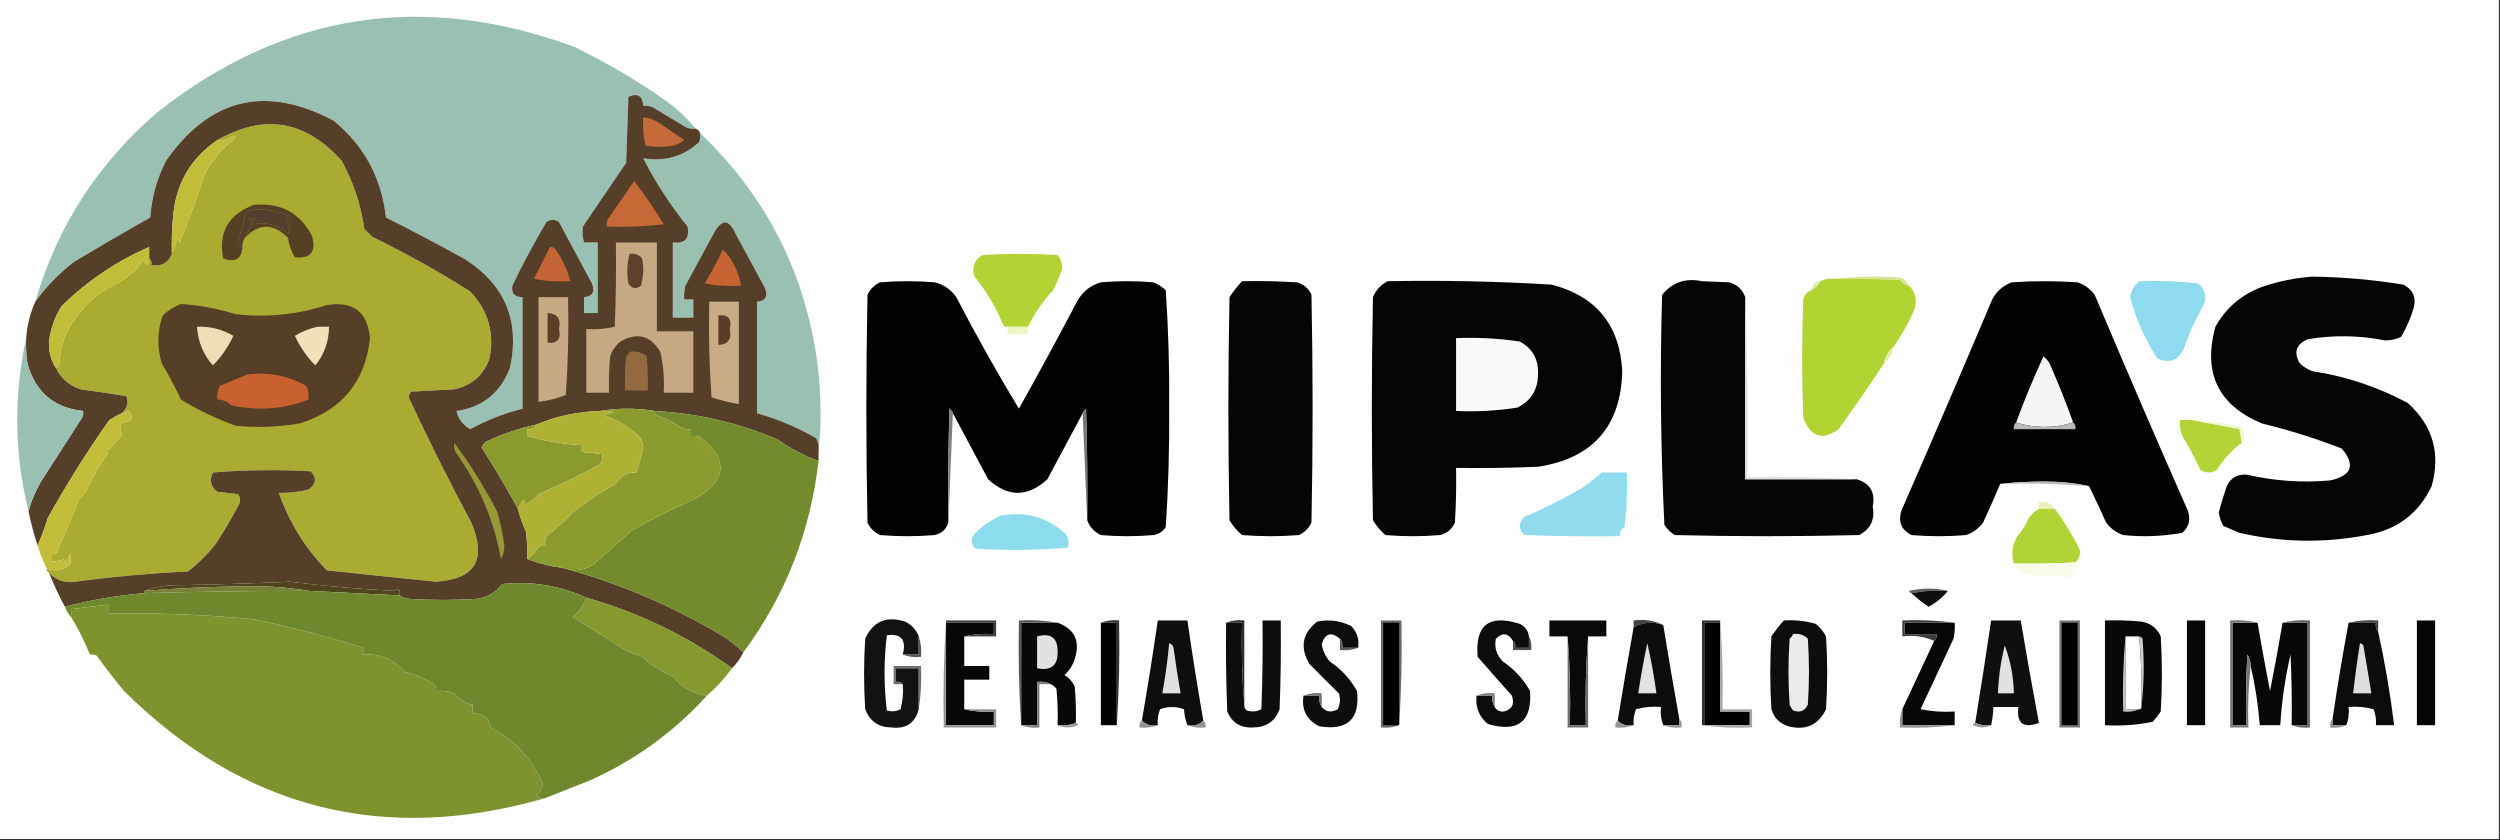
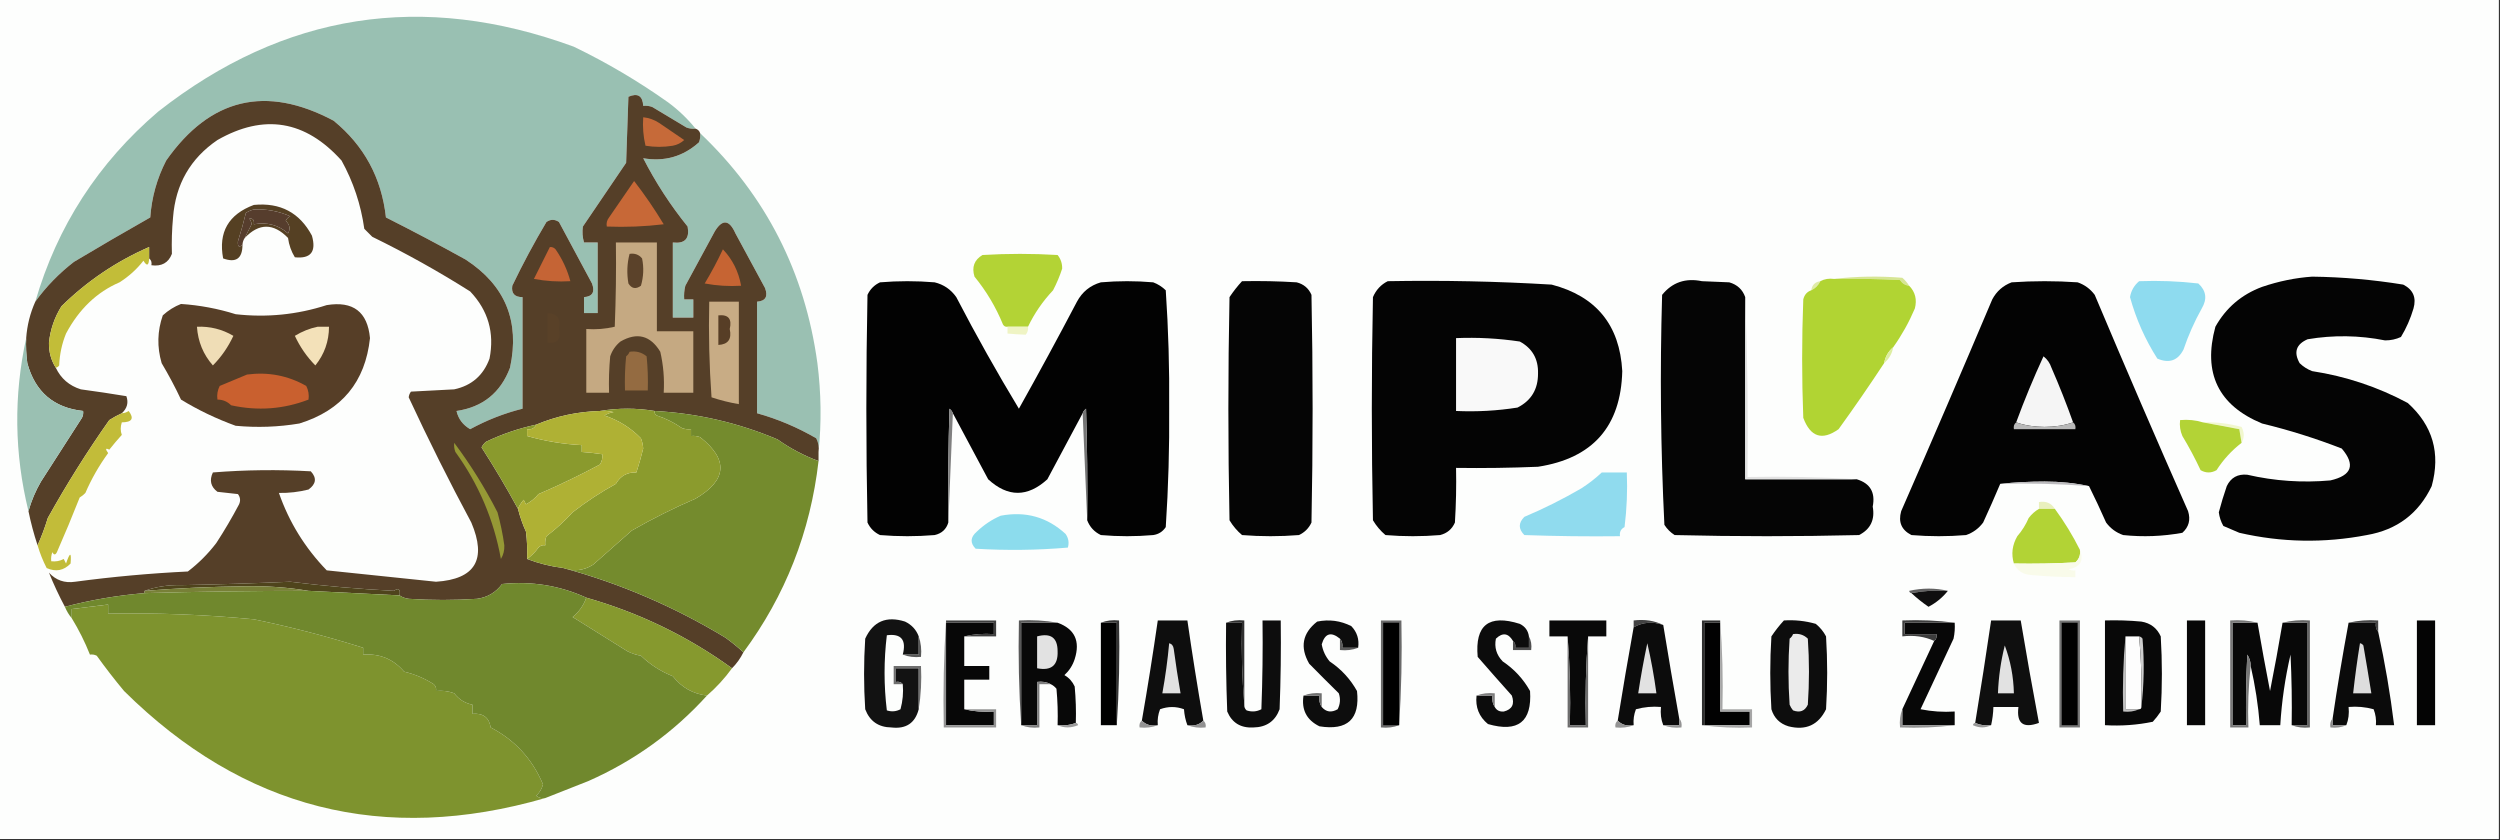
<svg xmlns="http://www.w3.org/2000/svg" version="1.1" width="1098px" height="369px" style="shape-rendering:geometricPrecision; text-rendering:geometricPrecision; image-rendering:optimizeQuality; fill-rule:evenodd; clip-rule:evenodd">
  <rect width="100%" height="100%" fill="#333333" stroke="none" />
  <g>
    <path style="opacity:1" fill="#fdfefd" d="M -0.5,-0.5 C 365.5,-0.5 731.5,-0.5 1097.5,-0.5C 1097.5,122.5 1097.5,245.5 1097.5,368.5C 731.5,368.5 365.5,368.5 -0.5,368.5C -0.5,245.5 -0.5,122.5 -0.5,-0.5 Z" />
  </g>
  <g>
    <path style="opacity:1" fill="#99c0b2" d="M 305.5,56.5 C 304.127,56.657 302.793,56.49 301.5,56C 296.5,53 291.5,50 286.5,47C 285.207,46.51 283.873,46.343 282.5,46.5C 282.248,42.065 280.081,40.732 276,42.5C 275.667,52.167 275.333,61.833 275,71.5C 268.667,80.833 262.333,90.167 256,99.5C 255.666,101.847 255.833,104.181 256.5,106.5C 258.5,106.5 260.5,106.5 262.5,106.5C 262.5,116.833 262.5,127.167 262.5,137.5C 260.5,137.5 258.5,137.5 256.5,137.5C 256.5,135.167 256.5,132.833 256.5,130.5C 260.225,130.22 261.392,128.22 260,124.5C 255.167,115.5 250.333,106.5 245.5,97.5C 243.647,96.24 241.814,96.24 240,97.5C 234.598,106.582 229.598,115.915 225,125.5C 224.5,128.838 226,130.505 229.5,130.5C 229.5,146.833 229.5,163.167 229.5,179.5C 221.492,181.505 213.825,184.505 206.5,188.5C 203.288,186.637 201.288,183.97 200.5,180.5C 212.031,178.808 219.864,172.475 224,161.5C 228.402,141.143 221.902,125.31 204.5,114C 192.939,107.598 181.272,101.432 169.5,95.5C 167.579,78.115 159.912,63.948 146.5,53C 116.792,37.207 92.292,43.04 73,70.5C 68.956,78.342 66.623,86.675 66,95.5C 54.751,101.874 43.585,108.374 32.5,115C 25.931,120.067 20.265,125.9 15.5,132.5C 25.14,99.341 43.14,71.507 69.5,49C 124.74,5.649 185.573,-3.851 252,20.5C 266.517,27.509 280.35,35.675 293.5,45C 298.002,48.336 302.002,52.169 305.5,56.5 Z" />
  </g>
  <g>
-     <path style="opacity:1" fill="#aaab31" d="M 21.5,251.5 C 20.662,251.158 20.328,250.492 20.5,249.5C 24.532,251.281 28.032,250.614 31,247.5C 31.419,242.377 30.753,242.377 29,247.5C 28.667,246.833 28.333,246.167 28,245.5C 26.3,246.406 24.467,246.739 22.5,246.5C 22.343,245.127 22.51,243.793 23,242.5C 23.667,243.833 24.333,243.833 25,242.5C 28.471,234.61 31.805,226.61 35,218.5C 35.925,217.953 36.758,217.287 37.5,216.5C 40.187,210.292 43.52,204.458 47.5,199C 46.167,197.16 46.334,196.66 48,197.5C 49.755,195.287 51.588,193.121 53.5,191C 52.862,189.293 52.862,187.46 53.5,185.5C 58.014,185.46 59.014,183.794 56.5,180.5C 55.583,181.127 54.583,181.461 53.5,181.5C 55.85,179.34 56.517,176.84 55.5,174C 48.88,172.906 42.213,171.906 35.5,171C 30.408,169.404 26.742,166.237 24.5,161.5C 25.117,161.389 25.617,161.056 26,160.5C 26.191,155.59 27.191,150.924 29,146.5C 34.706,135.774 42.539,128.274 52.5,124C 56.607,121.387 60.107,118.22 63,114.5C 64.516,117.051 65.349,116.718 65.5,113.5C 66.404,114.209 66.737,115.209 66.5,116.5C 70.972,117.105 73.972,115.439 75.5,111.5C 76.469,109.337 77.302,107.004 78,104.5C 78.333,105.167 78.667,105.833 79,106.5C 83.082,96.087 86.915,85.587 90.5,75C 93.963,69.372 98.296,64.538 103.5,60.5C 103.167,60.167 102.833,59.833 102.5,59.5C 100.49,61.171 98.157,61.838 95.5,61.5C 115.939,49.838 134.105,52.838 150,70.5C 155.177,79.869 158.51,89.869 160,100.5C 161.167,101.667 162.333,102.833 163.5,104C 178.312,111.237 192.646,119.237 206.5,128C 214.407,136.329 217.24,146.162 215,157.5C 212.305,164.863 207.138,169.363 199.5,171C 193.167,171.333 186.833,171.667 180.5,172C 179.941,172.725 179.608,173.558 179.5,174.5C 188.152,193.138 197.319,211.471 207,229.5C 213.894,245.72 208.727,254.386 191.5,255.5C 175.485,253.833 159.485,252.166 143.5,250.5C 133.962,240.651 126.962,229.318 122.5,216.5C 126.897,216.575 131.23,216.075 135.5,215C 138.86,212.571 139.193,209.905 136.5,207C 122.122,206.184 107.788,206.351 93.5,207.5C 91.875,210.94 92.542,213.773 95.5,216C 98.5,216.333 101.5,216.667 104.5,217C 105.554,218.388 105.72,219.888 105,221.5C 101.919,227.331 98.585,232.998 95,238.5C 91.386,243.237 87.219,247.403 82.5,251C 65.938,251.799 49.438,253.299 33,255.5C 28.387,256.199 24.554,254.866 21.5,251.5 Z" />
-   </g>
+     </g>
  <g>
    <path style="opacity:1" fill="#b3d335" d="M 451.5,143.5 C 448.5,143.5 445.5,143.5 442.5,143.5C 441.624,143.631 440.957,143.298 440.5,142.5C 437.383,134.881 433.217,127.881 428,121.5C 426.709,117.328 427.876,114.161 431.5,112C 442.5,111.333 453.5,111.333 464.5,112C 465.894,113.739 466.561,115.739 466.5,118C 465.456,121.236 464.122,124.403 462.5,127.5C 457.929,132.371 454.262,137.704 451.5,143.5 Z" />
  </g>
  <g>
    <path style="opacity:1" fill="#d6e594" d="M 805.5,122.5 C 815.325,121.342 825.325,121.175 835.5,122C 836.71,123.039 837.71,124.206 838.5,125.5C 836.804,125.315 835.471,124.481 834.5,123C 824.839,122.5 815.172,122.334 805.5,122.5 Z" />
  </g>
  <g>
    <path style="opacity:1" fill="#040404" d="M 1015.5,121.5 C 1028.91,121.676 1042.25,122.843 1055.5,125C 1059.86,127.226 1061.36,130.726 1060,135.5C 1058.69,139.949 1056.85,144.116 1054.5,148C 1052.3,149.022 1049.96,149.522 1047.5,149.5C 1036.19,147.257 1024.85,147.09 1013.5,149C 1008.46,151.196 1007.29,154.696 1010,159.5C 1011.58,161.041 1013.41,162.208 1015.5,163C 1030.34,165.281 1044.34,169.948 1057.5,177C 1068.47,186.885 1071.97,199.051 1068,213.5C 1062.28,225.535 1052.78,232.702 1039.5,235C 1020.76,238.602 1002.09,238.269 983.5,234C 981.167,233 978.833,232 976.5,231C 975.439,229.151 974.773,227.151 974.5,225C 975.525,221.119 976.692,217.285 978,213.5C 979.8,209.765 982.8,208.098 987,208.5C 999.021,211.269 1011.19,212.103 1023.5,211C 1032.93,208.834 1034.6,204.168 1028.5,197C 1017.1,192.566 1005.44,188.899 993.5,186C 974.27,178.035 967.436,163.869 973,143.5C 977.645,135.194 984.479,129.361 993.5,126C 1000.78,123.521 1008.11,122.021 1015.5,121.5 Z" />
  </g>
  <g>
    <path style="opacity:1" fill="#020202" d="M 477.5,228.5 C 477.667,212.163 477.5,195.83 477,179.5C 476.283,180.044 475.783,180.711 475.5,181.5C 470.358,191.113 465.192,200.779 460,210.5C 451.303,218.439 442.636,218.439 434,210.5C 428.808,200.779 423.642,191.113 418.5,181.5C 418.217,180.711 417.717,180.044 417,179.5C 416.5,196.163 416.333,212.83 416.5,229.5C 415.607,232.461 413.607,234.294 410.5,235C 402.5,235.667 394.5,235.667 386.5,235C 384,233.833 382.167,232 381,229.5C 380.333,196.167 380.333,162.833 381,129.5C 382.167,127 384,125.167 386.5,124C 394.5,123.333 402.5,123.333 410.5,124C 414.468,124.964 417.635,127.131 420,130.5C 428.675,147.192 437.842,163.525 447.5,179.5C 456.201,163.96 464.701,148.293 473,132.5C 475.315,128.183 478.815,125.35 483.5,124C 491.167,123.333 498.833,123.333 506.5,124C 508.587,124.792 510.421,125.959 512,127.5C 513.154,144.578 513.654,161.745 513.5,179C 513.647,196.563 513.147,214.063 512,231.5C 510.681,233.487 508.848,234.654 506.5,235C 498.833,235.667 491.167,235.667 483.5,235C 480.614,233.615 478.614,231.449 477.5,228.5 Z" />
  </g>
  <g>
    <path style="opacity:1" fill="#050505" d="M 545.5,123.5 C 553.507,123.334 561.507,123.5 569.5,124C 572.583,124.786 574.749,126.619 576,129.5C 576.667,162.833 576.667,196.167 576,229.5C 574.833,232 573,233.833 570.5,235C 562.167,235.667 553.833,235.667 545.5,235C 543.321,233.152 541.487,230.985 540,228.5C 539.333,195.833 539.333,163.167 540,130.5C 541.666,128.004 543.5,125.671 545.5,123.5 Z" />
  </g>
  <g>
    <path style="opacity:1" fill="#040404" d="M 609.5,123.5 C 633.538,123.061 657.538,123.561 681.5,125C 701.057,130.102 711.39,142.769 712.5,163C 711.892,187.278 699.558,201.278 675.5,205C 663.505,205.5 651.505,205.667 639.5,205.5C 639.666,213.507 639.5,221.507 639,229.5C 637.749,232.381 635.583,234.214 632.5,235C 624.5,235.667 616.5,235.667 608.5,235C 606.291,233.127 604.458,230.96 603,228.5C 602.333,195.833 602.333,163.167 603,130.5C 604.356,127.314 606.522,124.981 609.5,123.5 Z" />
  </g>
  <g>
    <path style="opacity:1" fill="#050505" d="M 766.5,130.5 C 766.5,157.167 766.5,183.833 766.5,210.5C 782.833,210.5 799.167,210.5 815.5,210.5C 821.398,212.283 823.731,216.283 822.5,222.5C 823.541,228.248 821.541,232.415 816.5,235C 789.5,235.667 762.5,235.667 735.5,235C 733.667,233.833 732.167,232.333 731,230.5C 729.348,196.919 729.014,163.252 730,129.5C 734.454,124.002 740.288,122.002 747.5,123.5C 751.5,123.667 755.5,123.833 759.5,124C 763.008,125.012 765.342,127.178 766.5,130.5 Z" />
  </g>
  <g>
    <path style="opacity:1" fill="#030303" d="M 917.5,213.5 C 911.369,212.17 904.869,211.503 898,211.5C 891.325,211.5 884.825,211.834 878.5,212.5C 876.104,218.179 873.604,223.846 871,229.5C 869.062,232.106 866.562,233.939 863.5,235C 855.5,235.667 847.5,235.667 839.5,235C 835.139,232.774 833.639,229.274 835,224.5C 848.528,193.582 861.861,162.582 875,131.5C 876.892,127.942 879.725,125.442 883.5,124C 893.167,123.333 902.833,123.333 912.5,124C 915.562,125.061 918.062,126.894 920,129.5C 933.409,161.313 947.075,192.98 961,224.5C 962.183,228.274 961.349,231.441 958.5,234C 949.911,235.576 941.244,235.91 932.5,235C 929.438,233.939 926.938,232.106 925,229.5C 922.575,224.022 920.075,218.688 917.5,213.5 Z" />
  </g>
  <g>
    <path style="opacity:1" fill="#e0eba8" d="M 799.5,123.5 C 798.598,125.341 797.264,126.674 795.5,127.5C 795.833,125.167 797.167,123.833 799.5,123.5 Z" />
  </g>
  <g>
    <path style="opacity:1" fill="#b1d433" d="M 805.5,122.5 C 815.172,122.334 824.839,122.5 834.5,123C 835.471,124.481 836.804,125.315 838.5,125.5C 841.187,128.246 842.02,131.58 841,135.5C 838.421,141.558 835.254,147.225 831.5,152.5C 829.331,154.34 827.998,156.674 827.5,159.5C 821.126,169.207 814.459,178.874 807.5,188.5C 800.306,193.625 795.14,191.958 792,183.5C 791.333,166.167 791.333,148.833 792,131.5C 792.498,129.456 793.665,128.122 795.5,127.5C 797.264,126.674 798.598,125.341 799.5,123.5C 801.265,122.539 803.265,122.205 805.5,122.5 Z" />
  </g>
  <g>
    <path style="opacity:1" fill="#8edbef" d="M 939.5,123.5 C 948.192,123.169 956.859,123.502 965.5,124.5C 968.98,127.676 969.48,131.343 967,135.5C 963.796,141.244 961.129,147.244 959,153.5C 956.519,158.389 952.686,159.722 947.5,157.5C 942.154,149.138 938.154,140.138 935.5,130.5C 935.974,127.689 937.307,125.355 939.5,123.5 Z" />
  </g>
  <g>
    <path style="opacity:1" fill="#9ac0b2" d="M 307.5,58.5 C 336.378,85.945 353.545,119.611 359,159.5C 360.669,172.638 360.836,185.638 359.5,198.5C 359.799,196.396 359.466,194.396 358.5,192.5C 350.263,187.712 341.596,184.045 332.5,181.5C 332.5,165.167 332.5,148.833 332.5,132.5C 336.225,132.22 337.392,130.22 336,126.5C 331.667,118.5 327.333,110.5 323,102.5C 320.334,96.475 317.334,96.141 314,101.5C 309.667,109.5 305.333,117.5 301,125.5C 300.505,127.473 300.338,129.473 300.5,131.5C 301.833,131.5 303.167,131.5 304.5,131.5C 304.5,134.167 304.5,136.833 304.5,139.5C 301.5,139.5 298.5,139.5 295.5,139.5C 295.5,128.5 295.5,117.5 295.5,106.5C 300.8,107.127 302.966,104.793 302,99.5C 294.422,90.111 287.922,80.111 282.5,69.5C 291.857,71.101 300.023,68.767 307,62.5C 307.49,61.207 307.657,59.873 307.5,58.5 Z" />
  </g>
  <g>
    <path style="opacity:1" fill="#e2e2e2" d="M 766.5,130.5 C 767.498,156.661 767.831,182.995 767.5,209.5C 783.675,209.17 799.675,209.504 815.5,210.5C 799.167,210.5 782.833,210.5 766.5,210.5C 766.5,183.833 766.5,157.167 766.5,130.5 Z" />
  </g>
  <g>
    <path style="opacity:1" fill="#553f28" d="M 305.5,56.5 C 306.5,56.833 307.167,57.5 307.5,58.5C 307.657,59.873 307.49,61.207 307,62.5C 300.023,68.767 291.857,71.101 282.5,69.5C 287.922,80.111 294.422,90.111 302,99.5C 302.966,104.793 300.8,107.127 295.5,106.5C 295.5,117.5 295.5,128.5 295.5,139.5C 298.5,139.5 301.5,139.5 304.5,139.5C 304.5,136.833 304.5,134.167 304.5,131.5C 303.167,131.5 301.833,131.5 300.5,131.5C 300.338,129.473 300.505,127.473 301,125.5C 305.333,117.5 309.667,109.5 314,101.5C 317.334,96.141 320.334,96.475 323,102.5C 327.333,110.5 331.667,118.5 336,126.5C 337.392,130.22 336.225,132.22 332.5,132.5C 332.5,148.833 332.5,165.167 332.5,181.5C 341.596,184.045 350.263,187.712 358.5,192.5C 359.466,194.396 359.799,196.396 359.5,198.5C 359.5,199.833 359.5,201.167 359.5,202.5C 353.122,200.143 347.122,196.977 341.5,193C 324.235,185.684 306.235,181.517 287.5,180.5C 279.5,179.167 271.5,179.167 263.5,180.5C 253.662,180.789 244.329,182.789 235.5,186.5C 227.898,188.131 220.564,190.631 213.5,194C 212.643,194.689 211.977,195.522 211.5,196.5C 217.216,205.374 222.55,214.374 227.5,223.5C 228.36,226.911 229.526,230.244 231,233.5C 231.499,237.486 231.666,241.486 231.5,245.5C 236.564,247.452 241.897,248.785 247.5,249.5C 272.462,256.306 296.129,266.472 318.5,280C 321.355,282.031 324.022,284.197 326.5,286.5C 325.214,289.117 323.547,291.45 321.5,293.5C 302.101,279.469 280.768,269.136 257.5,262.5C 245.774,257.157 233.441,255.157 220.5,256.5C 217.795,260.19 214.128,262.356 209.5,263C 199.5,263.667 189.5,263.667 179.5,263C 177.942,262.79 176.609,262.29 175.5,261.5C 175.911,258.724 175.078,258.057 173,259.5C 157.799,258.727 142.632,257.393 127.5,255.5C 111.507,256.2 95.507,256.7 79.5,257C 73.74,256.878 68.407,257.711 63.5,259.5C 63.5,259.833 63.5,260.167 63.5,260.5C 51.626,261.484 39.959,263.484 28.5,266.5C 25.896,261.625 23.562,256.625 21.5,251.5C 24.554,254.866 28.387,256.199 33,255.5C 49.438,253.299 65.938,251.799 82.5,251C 87.219,247.403 91.386,243.237 95,238.5C 98.585,232.998 101.919,227.331 105,221.5C 105.72,219.888 105.554,218.388 104.5,217C 101.5,216.667 98.5,216.333 95.5,216C 92.542,213.773 91.875,210.94 93.5,207.5C 107.788,206.351 122.122,206.184 136.5,207C 139.193,209.905 138.86,212.571 135.5,215C 131.23,216.075 126.897,216.575 122.5,216.5C 126.962,229.318 133.962,240.651 143.5,250.5C 159.485,252.166 175.485,253.833 191.5,255.5C 208.727,254.386 213.894,245.72 207,229.5C 197.319,211.471 188.152,193.138 179.5,174.5C 179.608,173.558 179.941,172.725 180.5,172C 186.833,171.667 193.167,171.333 199.5,171C 207.138,169.363 212.305,164.863 215,157.5C 217.24,146.162 214.407,136.329 206.5,128C 192.646,119.237 178.312,111.237 163.5,104C 162.333,102.833 161.167,101.667 160,100.5C 158.51,89.869 155.177,79.869 150,70.5C 134.105,52.838 115.939,49.838 95.5,61.5C 83.611,69.597 77.111,80.93 76,95.5C 75.501,100.823 75.334,106.156 75.5,111.5C 73.972,115.439 70.972,117.105 66.5,116.5C 66.737,115.209 66.404,114.209 65.5,113.5C 65.5,111.833 65.5,110.167 65.5,108.5C 51.054,114.804 38.221,123.471 27,134.5C 23.941,139.4 22.107,144.733 21.5,150.5C 21.434,154.579 22.434,158.245 24.5,161.5C 26.742,166.237 30.408,169.404 35.5,171C 42.213,171.906 48.88,172.906 55.5,174C 56.517,176.84 55.85,179.34 53.5,181.5C 51.614,182.361 49.78,183.361 48,184.5C 38.237,198.361 29.237,212.694 21,227.5C 19.716,231.708 18.216,235.708 16.5,239.5C 14.875,234.582 13.542,229.582 12.5,224.5C 13.763,219.968 15.597,215.635 18,211.5C 24.012,202.134 30.012,192.8 36,183.5C 36.483,182.552 36.65,181.552 36.5,180.5C 23.604,179.11 15.438,172.11 12,159.5C 11.501,155.848 11.335,152.182 11.5,148.5C 11.9,142.902 13.233,137.568 15.5,132.5C 20.265,125.9 25.931,120.067 32.5,115C 43.585,108.374 54.751,101.874 66,95.5C 66.623,86.675 68.956,78.342 73,70.5C 92.292,43.04 116.792,37.207 146.5,53C 159.912,63.948 167.579,78.115 169.5,95.5C 181.272,101.432 192.939,107.598 204.5,114C 221.902,125.31 228.402,141.143 224,161.5C 219.864,172.475 212.031,178.808 200.5,180.5C 201.288,183.97 203.288,186.637 206.5,188.5C 213.825,184.505 221.492,181.505 229.5,179.5C 229.5,163.167 229.5,146.833 229.5,130.5C 226,130.505 224.5,128.838 225,125.5C 229.598,115.915 234.598,106.582 240,97.5C 241.814,96.24 243.647,96.24 245.5,97.5C 250.333,106.5 255.167,115.5 260,124.5C 261.392,128.22 260.225,130.22 256.5,130.5C 256.5,132.833 256.5,135.167 256.5,137.5C 258.5,137.5 260.5,137.5 262.5,137.5C 262.5,127.167 262.5,116.833 262.5,106.5C 260.5,106.5 258.5,106.5 256.5,106.5C 255.833,104.181 255.666,101.847 256,99.5C 262.333,90.167 268.667,80.833 275,71.5C 275.333,61.833 275.667,52.167 276,42.5C 280.081,40.732 282.248,42.065 282.5,46.5C 283.873,46.343 285.207,46.51 286.5,47C 291.5,50 296.5,53 301.5,56C 302.793,56.49 304.127,56.657 305.5,56.5 Z" />
  </g>
  <g>
    <path style="opacity:1" fill="#563e27" d="M 79.5,133.5 C 87.683,134.046 95.683,135.546 103.5,138C 117.147,139.544 130.48,138.211 143.5,134C 155.092,132.115 161.425,136.948 162.5,148.5C 160.44,167.735 150.107,180.235 131.5,186C 122.228,187.553 112.895,187.886 103.5,187C 95.009,183.919 87.009,180.086 79.5,175.5C 76.967,170.105 74.133,164.771 71,159.5C 68.921,152.385 69.088,145.385 71.5,138.5C 73.928,136.295 76.595,134.628 79.5,133.5 Z" />
  </g>
  <g>
    <path style="opacity:1" fill="#c2bd38" d="M 65.5,113.5 C 65.349,116.718 64.516,117.051 63,114.5C 60.107,118.22 56.607,121.387 52.5,124C 42.539,128.274 34.706,135.774 29,146.5C 27.191,150.924 26.191,155.59 26,160.5C 25.617,161.056 25.117,161.389 24.5,161.5C 22.434,158.245 21.434,154.579 21.5,150.5C 22.107,144.733 23.941,139.4 27,134.5C 38.221,123.471 51.054,114.804 65.5,108.5C 65.5,110.167 65.5,111.833 65.5,113.5 Z" />
  </g>
  <g>
    <path style="opacity:1" fill="#c8ac85" d="M 311.5,132.5 C 315.833,132.5 320.167,132.5 324.5,132.5C 324.5,147.5 324.5,162.5 324.5,177.5C 320.429,176.816 316.429,175.816 312.5,174.5C 311.501,160.516 311.167,146.516 311.5,132.5 Z" />
  </g>
  <g>
    <path style="opacity:1" fill="#c5a982" d="M 270.5,106.5 C 276.5,106.5 282.5,106.5 288.5,106.5C 288.5,119.5 288.5,132.5 288.5,145.5C 293.833,145.5 299.167,145.5 304.5,145.5C 304.5,154.5 304.5,163.5 304.5,172.5C 300.167,172.5 295.833,172.5 291.5,172.5C 291.861,166.407 291.361,160.407 290,154.5C 285.63,147.3 279.797,145.8 272.5,150C 270.383,151.731 268.883,153.898 268,156.5C 267.501,161.823 267.334,167.156 267.5,172.5C 264.167,172.5 260.833,172.5 257.5,172.5C 257.5,163.167 257.5,153.833 257.5,144.5C 261.767,144.797 265.934,144.464 270,143.5C 270.5,131.171 270.667,118.838 270.5,106.5 Z" />
  </g>
  <g>
    <path style="opacity:1" fill="#5b422a" d="M 276.5,111.5 C 278.766,111.141 280.599,111.808 282,113.5C 282.827,117.541 282.66,121.541 281.5,125.5C 279.261,127.12 277.427,126.787 276,124.5C 275.232,120.08 275.398,115.747 276.5,111.5 Z" />
  </g>
  <g>
    <path style="opacity:1" fill="#c56435" d="M 241.5,108.5 C 242.496,108.414 243.329,108.748 244,109.5C 247.013,113.855 249.18,118.522 250.5,123.5C 245.125,123.828 239.792,123.495 234.5,122.5C 236.897,117.797 239.23,113.13 241.5,108.5 Z" />
  </g>
  <g>
    <path style="opacity:1" fill="#c66433" d="M 317.5,109.5 C 321.711,113.922 324.378,119.255 325.5,125.5C 320.125,125.828 314.792,125.495 309.5,124.5C 312.446,119.605 315.113,114.605 317.5,109.5 Z" />
  </g>
  <g>
    <path style="opacity:1" fill="#554023" d="M 107.5,104.5 C 108.481,102.511 109.481,100.511 110.5,98.5C 110.392,97.558 110.059,96.725 109.5,96C 111.061,95.812 111.728,96.645 111.5,98.5C 117.283,97.458 122.283,98.791 126.5,102.5C 127.615,100.511 127.282,98.678 125.5,97C 125.905,96.055 126.572,95.388 127.5,95C 122.375,92.732 117.042,91.732 111.5,92C 110.234,92.309 109.067,92.809 108,93.5C 106.976,97.712 105.81,101.879 104.5,106C 104.324,108.359 104.991,108.859 106.5,107.5C 106.482,113.556 103.649,115.556 98,113.5C 95.844,101.99 100.344,94.156 111.5,90C 123.098,88.88 131.598,93.38 137,103.5C 139,110.555 136.5,113.721 129.5,113C 127.923,110.436 126.923,107.603 126.5,104.5C 120.096,97.925 113.763,97.925 107.5,104.5 Z" />
  </g>
  <g>
-     <path style="opacity:1" fill="#c3bc39" d="M 75.5,111.5 C 75.334,106.156 75.501,100.823 76,95.5C 77.111,80.93 83.611,69.597 95.5,61.5C 98.157,61.838 100.49,61.171 102.5,59.5C 102.833,59.833 103.167,60.167 103.5,60.5C 98.296,64.538 93.963,69.372 90.5,75C 86.915,85.587 83.082,96.087 79,106.5C 78.667,105.833 78.333,105.167 78,104.5C 77.302,107.004 76.469,109.337 75.5,111.5 Z" />
-   </g>
+     </g>
  <g>
    <path style="opacity:1" fill="#c76837" d="M 278.5,79.5 C 283.166,85.518 287.499,91.851 291.5,98.5C 283.193,99.498 274.86,99.831 266.5,99.5C 266.238,98.022 266.571,96.689 267.5,95.5C 271.13,90.193 274.796,84.859 278.5,79.5 Z" />
  </g>
  <g>
    <path style="opacity:1" fill="#563d2d" d="M 107.5,104.5 C 106.89,105.391 106.557,106.391 106.5,107.5C 104.991,108.859 104.324,108.359 104.5,106C 105.81,101.879 106.976,97.712 108,93.5C 109.067,92.809 110.234,92.309 111.5,92C 117.042,91.732 122.375,92.732 127.5,95C 126.572,95.388 125.905,96.055 125.5,97C 127.282,98.678 127.615,100.511 126.5,102.5C 122.283,98.791 117.283,97.458 111.5,98.5C 111.728,96.645 111.061,95.812 109.5,96C 110.059,96.725 110.392,97.558 110.5,98.5C 109.481,100.511 108.481,102.511 107.5,104.5 Z" />
  </g>
  <g>
    <path style="opacity:1" fill="#c66a39" d="M 282.5,51.5 C 285.016,51.755 287.35,52.589 289.5,54C 293.167,56.5 296.833,59 300.5,61.5C 299.088,62.806 297.421,63.64 295.5,64C 291.5,64.667 287.5,64.667 283.5,64C 282.536,59.934 282.203,55.767 282.5,51.5 Z" />
  </g>
  <g>
    <path style="opacity:1" fill="#573e26" d="M 315.5,138.5 C 319.894,138.054 321.56,140.054 320.5,144.5C 321.466,148.941 319.8,151.275 315.5,151.5C 315.5,147.167 315.5,142.833 315.5,138.5 Z" />
  </g>
  <g>
    <path style="opacity:1" fill="#eff4c4" d="M 442.5,143.5 C 445.5,143.5 448.5,143.5 451.5,143.5C 451.67,144.822 451.337,145.989 450.5,147C 447.881,146.917 445.214,146.75 442.5,146.5C 442.5,145.5 442.5,144.5 442.5,143.5 Z" />
  </g>
  <g>
    <path style="opacity:1" fill="#f3e1b9" d="M 139.5,143.5 C 141.167,143.5 142.833,143.5 144.5,143.5C 144.479,149.896 142.479,155.563 138.5,160.5C 134.773,156.727 131.773,152.394 129.5,147.5C 132.688,145.554 136.021,144.221 139.5,143.5 Z" />
  </g>
  <g>
    <path style="opacity:1" fill="#f9f9f9" d="M 639.5,148.5 C 648.9,148.114 658.234,148.614 667.5,150C 673.001,152.998 675.668,157.665 675.5,164C 675.537,170.94 672.537,175.94 666.5,179C 657.582,180.414 648.582,180.914 639.5,180.5C 639.5,169.833 639.5,159.167 639.5,148.5 Z" />
  </g>
  <g>
    <path style="opacity:1" fill="#ddeea1" d="M 831.5,152.5 C 831.002,155.326 829.669,157.66 827.5,159.5C 827.998,156.674 829.331,154.34 831.5,152.5 Z" />
  </g>
  <g>
    <path style="opacity:1" fill="#efddb6" d="M 86.5,143.5 C 92.239,143.268 97.572,144.601 102.5,147.5C 100.227,152.394 97.227,156.727 93.5,160.5C 89.273,155.7 86.939,150.033 86.5,143.5 Z" />
  </g>
  <g>
    <path style="opacity:1" fill="#f5f5f5" d="M 910.5,185.5 C 906.724,186.825 902.557,187.491 898,187.5C 893.443,187.491 889.276,186.825 885.5,185.5C 889.106,175.686 893.106,166.019 897.5,156.5C 899.146,157.779 900.313,159.445 901,161.5C 904.457,169.409 907.623,177.409 910.5,185.5 Z" />
  </g>
  <g>
    <path style="opacity:1" fill="#946b41" d="M 276.5,154.5 C 279.365,154.055 281.865,154.722 284,156.5C 284.499,161.489 284.666,166.489 284.5,171.5C 281.167,171.5 277.833,171.5 274.5,171.5C 274.334,166.489 274.501,161.489 275,156.5C 275.717,155.956 276.217,155.289 276.5,154.5 Z" />
  </g>
  <g>
-     <path style="opacity:1" fill="#c5aa83" d="M 236.5,130.5 C 240.833,130.5 245.167,130.5 249.5,130.5C 249.833,144.849 249.499,159.182 248.5,173.5C 244.622,175.009 240.622,176.009 236.5,176.5C 236.5,161.167 236.5,145.833 236.5,130.5 Z" />
-   </g>
+     </g>
  <g>
    <path style="opacity:1" fill="#594128" d="M 240.5,137.5 C 244.8,137.725 246.466,140.059 245.5,144.5C 246.56,148.946 244.894,150.946 240.5,150.5C 240.5,146.167 240.5,141.833 240.5,137.5 Z" />
  </g>
  <g>
    <path style="opacity:1" fill="#c9602f" d="M 108.5,164.5 C 117.81,163.28 126.477,164.946 134.5,169.5C 135.466,171.396 135.799,173.396 135.5,175.5C 124.516,179.729 113.182,180.563 101.5,178C 99.842,176.337 97.842,175.504 95.5,175.5C 95.201,173.396 95.534,171.396 96.5,169.5C 100.594,167.778 104.594,166.111 108.5,164.5 Z" />
  </g>
  <g>
    <path style="opacity:1" fill="#9ac0b2" d="M 11.5,148.5 C 11.335,152.182 11.501,155.848 12,159.5C 15.438,172.11 23.604,179.11 36.5,180.5C 36.65,181.552 36.483,182.552 36,183.5C 30.012,192.8 24.012,202.134 18,211.5C 15.597,215.635 13.763,219.968 12.5,224.5C 6.294,199.233 5.96,173.899 11.5,148.5 Z" />
  </g>
  <g>
    <path style="opacity:1" fill="#b9b9b9" d="M 885.5,185.5 C 889.276,186.825 893.443,187.491 898,187.5C 902.557,187.491 906.724,186.825 910.5,185.5C 911.404,186.209 911.737,187.209 911.5,188.5C 902.5,188.5 893.5,188.5 884.5,188.5C 884.263,187.209 884.596,186.209 885.5,185.5 Z" />
  </g>
  <g>
    <path style="opacity:1" fill="#f1f7ce" d="M 967.5,185.5 C 973.272,185.31 978.939,185.977 984.5,187.5C 985.766,189.972 985.766,192.306 984.5,194.5C 984.167,192.5 983.833,190.5 983.5,188.5C 978.04,187.492 972.707,186.492 967.5,185.5 Z" />
  </g>
  <g>
    <path style="opacity:1" fill="#748b2d" d="M 287.5,180.5 C 306.235,181.517 324.235,185.684 341.5,193C 347.122,196.977 353.122,200.143 359.5,202.5C 355.928,233.574 344.928,261.574 326.5,286.5C 324.022,284.197 321.355,282.031 318.5,280C 296.129,266.472 272.462,256.306 247.5,249.5C 252.053,251.115 256.386,250.615 260.5,248C 266.141,243.029 271.808,238.029 277.5,233C 286.596,227.785 295.93,223.119 305.5,219C 319.332,210.867 319.998,201.867 307.5,192C 306.207,191.51 304.873,191.343 303.5,191.5C 303.5,190.5 303.5,189.5 303.5,188.5C 302.127,188.657 300.793,188.49 299.5,188C 296.107,185.637 292.44,183.804 288.5,182.5C 287.702,182.043 287.369,181.376 287.5,180.5 Z" />
  </g>
  <g>
    <path style="opacity:1" fill="#808080" d="M 418.5,181.5 C 417.833,197.5 417.167,213.5 416.5,229.5C 416.333,212.83 416.5,196.163 417,179.5C 417.717,180.044 418.217,180.711 418.5,181.5 Z" />
  </g>
  <g>
    <path style="opacity:1" fill="#757575" d="M 477.5,228.5 C 476.833,212.833 476.167,197.167 475.5,181.5C 475.783,180.711 476.283,180.044 477,179.5C 477.5,195.83 477.667,212.163 477.5,228.5 Z" />
  </g>
  <g>
    <path style="opacity:1" fill="#8a9a2d" d="M 235.5,186.5 C 234.713,188.104 233.38,188.771 231.5,188.5C 231.5,189.5 231.5,190.5 231.5,191.5C 239.289,193.722 247.289,195.056 255.5,195.5C 255.5,196.5 255.5,197.5 255.5,198.5C 258.518,198.704 261.518,199.037 264.5,199.5C 264.714,201.144 264.38,202.644 263.5,204C 254.707,208.712 245.707,213.045 236.5,217C 234.957,218.878 233.124,220.378 231,221.5C 230.667,220.833 230.333,220.167 230,219.5C 228.915,220.736 228.082,222.069 227.5,223.5C 222.55,214.374 217.216,205.374 211.5,196.5C 211.977,195.522 212.643,194.689 213.5,194C 220.564,190.631 227.898,188.131 235.5,186.5 Z" />
  </g>
  <g>
    <path style="opacity:1" fill="#8b9b2d" d="M 263.5,180.5 C 271.5,179.167 279.5,179.167 287.5,180.5C 287.369,181.376 287.702,182.043 288.5,182.5C 292.44,183.804 296.107,185.637 299.5,188C 300.793,188.49 302.127,188.657 303.5,188.5C 303.5,189.5 303.5,190.5 303.5,191.5C 304.873,191.343 306.207,191.51 307.5,192C 319.998,201.867 319.332,210.867 305.5,219C 295.93,223.119 286.596,227.785 277.5,233C 271.808,238.029 266.141,243.029 260.5,248C 256.386,250.615 252.053,251.115 247.5,249.5C 241.897,248.785 236.564,247.452 231.5,245.5C 233.364,244.18 235.031,242.513 236.5,240.5C 237.325,239.614 238.325,239.281 239.5,239.5C 239.343,238.127 239.51,236.793 240,235.5C 244.133,232.369 247.966,228.869 251.5,225C 257.51,220.329 263.843,216.163 270.5,212.5C 272.483,209.009 275.483,207.342 279.5,207.5C 280.606,204.096 281.606,200.596 282.5,197C 282.397,195.439 282.063,193.939 281.5,192.5C 276.98,187.88 271.646,184.547 265.5,182.5C 266.729,181.719 268.062,181.219 269.5,181C 267.527,180.505 265.527,180.338 263.5,180.5 Z" />
  </g>
  <g>
    <path style="opacity:1" fill="#b3d336" d="M 967.5,185.5 C 972.707,186.492 978.04,187.492 983.5,188.5C 983.833,190.5 984.167,192.5 984.5,194.5C 980.147,197.854 976.48,201.854 973.5,206.5C 971.167,207.833 968.833,207.833 966.5,206.5C 964.098,201.364 961.432,196.364 958.5,191.5C 957.526,189.257 957.192,186.924 957.5,184.5C 961.042,184.187 964.375,184.521 967.5,185.5 Z" />
  </g>
  <g>
    <path style="opacity:1" fill="#bcbbbe" d="M 878.5,212.5 C 884.825,211.834 891.325,211.5 898,211.5C 904.869,211.503 911.369,212.17 917.5,213.5C 904.579,212.52 891.579,212.186 878.5,212.5 Z" />
  </g>
  <g>
    <path style="opacity:1" fill="#afb134" d="M 263.5,180.5 C 265.527,180.338 267.527,180.505 269.5,181C 268.062,181.219 266.729,181.719 265.5,182.5C 271.646,184.547 276.98,187.88 281.5,192.5C 282.063,193.939 282.397,195.439 282.5,197C 281.606,200.596 280.606,204.096 279.5,207.5C 275.483,207.342 272.483,209.009 270.5,212.5C 263.843,216.163 257.51,220.329 251.5,225C 247.966,228.869 244.133,232.369 240,235.5C 239.51,236.793 239.343,238.127 239.5,239.5C 238.325,239.281 237.325,239.614 236.5,240.5C 235.031,242.513 233.364,244.18 231.5,245.5C 231.666,241.486 231.499,237.486 231,233.5C 229.526,230.244 228.36,226.911 227.5,223.5C 228.082,222.069 228.915,220.736 230,219.5C 230.333,220.167 230.667,220.833 231,221.5C 233.124,220.378 234.957,218.878 236.5,217C 245.707,213.045 254.707,208.712 263.5,204C 264.38,202.644 264.714,201.144 264.5,199.5C 261.518,199.037 258.518,198.704 255.5,198.5C 255.5,197.5 255.5,196.5 255.5,195.5C 247.289,195.056 239.289,193.722 231.5,191.5C 231.5,190.5 231.5,189.5 231.5,188.5C 233.38,188.771 234.713,188.104 235.5,186.5C 244.329,182.789 253.662,180.789 263.5,180.5 Z" />
  </g>
  <g>
    <path style="opacity:1" fill="#969935" d="M 199.5,194.5 C 206.65,204.052 212.984,214.218 218.5,225C 219.816,229.777 220.816,234.611 221.5,239.5C 221.588,241.712 221.088,243.712 220,245.5C 216.881,228.269 210.214,212.602 200,198.5C 199.51,197.207 199.343,195.873 199.5,194.5 Z" />
  </g>
  <g>
    <path style="opacity:1" fill="#e9f0bd" d="M 902.5,223.5 C 900.167,223.5 897.833,223.5 895.5,223.5C 895.5,222.5 895.5,221.5 895.5,220.5C 898.636,219.979 900.97,220.979 902.5,223.5 Z" />
  </g>
  <g>
    <path style="opacity:1" fill="#c2bc39" d="M 20.5,249.5 C 18.869,246.336 17.536,243.003 16.5,239.5C 18.216,235.708 19.716,231.708 21,227.5C 29.237,212.694 38.237,198.361 48,184.5C 49.78,183.361 51.614,182.361 53.5,181.5C 54.583,181.461 55.583,181.127 56.5,180.5C 59.014,183.794 58.014,185.46 53.5,185.5C 52.862,187.46 52.862,189.293 53.5,191C 51.588,193.121 49.755,195.287 48,197.5C 46.334,196.66 46.167,197.16 47.5,199C 43.52,204.458 40.187,210.292 37.5,216.5C 36.758,217.287 35.925,217.953 35,218.5C 31.805,226.61 28.471,234.61 25,242.5C 24.333,243.833 23.667,243.833 23,242.5C 22.51,243.793 22.343,245.127 22.5,246.5C 24.467,246.739 26.3,246.406 28,245.5C 28.333,246.167 28.667,246.833 29,247.5C 30.753,242.377 31.419,242.377 31,247.5C 28.032,250.614 24.532,251.281 20.5,249.5 Z" />
  </g>
  <g>
    <path style="opacity:1" fill="#90dbee" d="M 703.5,207.5 C 707.167,207.5 710.833,207.5 714.5,207.5C 714.831,215.528 714.498,223.528 713.5,231.5C 711.889,232.32 711.222,233.654 711.5,235.5C 697.496,235.667 683.496,235.5 669.5,235C 666.833,232.333 666.833,229.667 669.5,227C 678.065,223.384 686.398,219.218 694.5,214.5C 697.819,212.368 700.819,210.035 703.5,207.5 Z" />
  </g>
  <g>
    <path style="opacity:1" fill="#b2d335" d="M 895.5,223.5 C 897.833,223.5 900.167,223.5 902.5,223.5C 906.679,229.191 910.345,235.191 913.5,241.5C 913.822,243.722 913.155,245.556 911.5,247C 902.506,247.5 893.506,247.666 884.5,247.5C 883.262,243.372 883.762,239.372 886,235.5C 888.094,233.079 889.76,230.412 891,227.5C 892.307,225.808 893.807,224.475 895.5,223.5 Z" />
  </g>
  <g>
    <path style="opacity:1" fill="#8cdced" d="M 439.5,226.5 C 450.445,224.424 459.945,227.091 468,234.5C 469.301,236.365 469.635,238.365 469,240.5C 455.575,241.656 442.075,241.822 428.5,241C 425.994,238.451 426.16,235.951 429,233.5C 432.154,230.488 435.654,228.155 439.5,226.5 Z" />
  </g>
  <g>
    <path style="opacity:1" fill="#f9fbea" d="M 913.5,241.5 C 915.361,246.268 913.695,249.101 908.5,250C 909.448,250.483 910.448,250.649 911.5,250.5C 911.5,251.5 911.5,252.5 911.5,253.5C 904.954,253.461 898.288,253.128 891.5,252.5C 888.172,252.126 885.839,250.46 884.5,247.5C 893.506,247.666 902.506,247.5 911.5,247C 913.155,245.556 913.822,243.722 913.5,241.5 Z" />
  </g>
  <g>
    <path style="opacity:1" fill="#4f441c" d="M 175.5,261.5 C 162.167,260.833 148.833,260.167 135.5,259.5C 126.385,257.965 117.052,257.298 107.5,257.5C 92.806,257.668 78.139,258.335 63.5,259.5C 68.407,257.711 73.74,256.878 79.5,257C 95.507,256.7 111.507,256.2 127.5,255.5C 142.632,257.393 157.799,258.727 173,259.5C 175.078,258.057 175.911,258.724 175.5,261.5 Z" />
  </g>
  <g>
    <path style="opacity:1" fill="#788037" d="M 135.5,259.5 C 111.494,259.5 87.494,259.833 63.5,260.5C 63.5,260.167 63.5,259.833 63.5,259.5C 78.139,258.335 92.806,257.668 107.5,257.5C 117.052,257.298 126.385,257.965 135.5,259.5 Z" />
  </g>
  <g>
    <path style="opacity:1" fill="#616161" d="M 855.5,259.5 C 849.974,259.179 844.64,259.512 839.5,260.5C 838.957,260.44 838.624,260.107 838.5,259.5C 844.32,258.184 849.987,258.184 855.5,259.5 Z" />
  </g>
  <g>
    <path style="opacity:1" fill="#0f0f0f" d="M 839.5,260.5 C 844.64,259.512 849.974,259.179 855.5,259.5C 853.18,262.416 850.346,264.75 847,266.5C 844.348,264.68 841.848,262.68 839.5,260.5 Z" />
  </g>
  <g>
    <path style="opacity:1" fill="#7e932e" d="M 239.5,350.5 C 168.538,371.01 106.871,355.343 54.5,303.5C 50.317,298.482 46.317,293.316 42.5,288C 41.552,287.517 40.552,287.351 39.5,287.5C 37.297,281.955 34.63,276.622 31.5,271.5C 31.5,270.167 31.5,268.833 31.5,267.5C 36.833,266.833 42.167,266.167 47.5,265.5C 47.5,266.833 47.5,268.167 47.5,269.5C 68.885,269.113 90.219,269.947 111.5,272C 127.76,275.358 143.76,279.525 159.5,284.5C 159.5,285.5 159.5,286.5 159.5,287.5C 166.801,286.988 172.801,289.488 177.5,295C 182.107,296.086 186.44,297.92 190.5,300.5C 191.386,301.325 191.719,302.325 191.5,303.5C 194.247,303.187 196.914,303.52 199.5,304.5C 201.559,307.193 204.226,308.86 207.5,309.5C 207.5,310.833 207.5,312.167 207.5,313.5C 212.168,313.14 214.835,315.14 215.5,319.5C 226.108,324.992 233.775,333.325 238.5,344.5C 237.976,346.453 236.976,348.12 235.5,349.5C 236.689,350.429 238.022,350.762 239.5,350.5 Z" />
  </g>
  <g>
    <path style="opacity:1" fill="#121212" d="M 403.5,279.5 C 403.5,282.167 403.5,284.833 403.5,287.5C 401.167,287.5 398.833,287.5 396.5,287.5C 398.165,281.014 395.832,278.181 389.5,279C 388.167,290 388.167,301 389.5,312C 391.568,312.687 393.568,312.52 395.5,311.5C 396.489,307.893 396.823,304.226 396.5,300.5C 395.791,299.596 394.791,299.263 393.5,299.5C 393.5,297.5 393.5,295.5 393.5,293.5C 396.833,293.5 400.167,293.5 403.5,293.5C 403.5,299.5 403.5,305.5 403.5,311.5C 401.925,317.591 397.925,320.257 391.5,319.5C 385.828,319.418 381.994,316.752 380,311.5C 379.333,301.167 379.333,290.833 380,280.5C 383.473,272.905 389.306,270.405 397.5,273C 400.409,274.406 402.409,276.572 403.5,279.5 Z" />
  </g>
  <g>
    <path style="opacity:1" fill="#0d0d0d" d="M 596.5,284.5 C 594.167,284.5 591.833,284.5 589.5,284.5C 589.768,282.901 589.434,281.568 588.5,280.5C 584.581,277.313 581.914,278.147 580.5,283C 580.993,285.819 582.16,288.319 584,290.5C 589.047,293.88 593.047,298.214 596,303.5C 597.355,315.809 591.855,320.976 579.5,319C 573.869,316.239 571.536,311.739 572.5,305.5C 574.833,305.5 577.167,305.5 579.5,305.5C 579.216,307.415 579.549,309.081 580.5,310.5C 582.417,312.745 584.75,313.078 587.5,311.5C 588.647,309.235 588.814,306.902 588,304.5C 583.581,300.15 579.248,295.816 575,291.5C 570.84,284.248 572.007,278.081 578.5,273C 583.768,271.932 588.768,272.599 593.5,275C 596.029,277.642 597.029,280.808 596.5,284.5 Z" />
  </g>
  <g>
    <path style="opacity:1" fill="#434343" d="M 730.5,274.5 C 725.931,272.884 721.597,273.218 717.5,275.5C 717.5,274.5 717.5,273.5 717.5,272.5C 722.294,271.903 726.627,272.57 730.5,274.5 Z" />
  </g>
  <g>
    <path style="opacity:1" fill="#0d0d0d" d="M 783.5,272.5 C 788.267,272.191 792.934,272.691 797.5,274C 799.378,275.543 800.878,277.376 802,279.5C 802.667,290.167 802.667,300.833 802,311.5C 798.628,318.433 793.128,320.933 785.5,319C 781.667,317.833 779.167,315.333 778,311.5C 777.333,300.833 777.333,290.167 778,279.5C 779.666,277.004 781.5,274.671 783.5,272.5 Z" />
  </g>
  <g>
    <path style="opacity:1" fill="#464646" d="M 1031.5,273.5 C 1035.63,272.515 1039.97,272.182 1044.5,272.5C 1044.5,274.167 1044.5,275.833 1044.5,277.5C 1043.57,276.432 1043.23,275.099 1043.5,273.5C 1039.5,273.5 1035.5,273.5 1031.5,273.5 Z" />
  </g>
  <g>
    <path style="opacity:1" fill="#070707" d="M 415.5,273.5 C 422.5,273.5 429.5,273.5 436.5,273.5C 436.5,275.167 436.5,276.833 436.5,278.5C 431.968,278.182 427.634,278.515 423.5,279.5C 423.5,283.833 423.5,288.167 423.5,292.5C 427.167,292.5 430.833,292.5 434.5,292.5C 434.5,294.5 434.5,296.5 434.5,298.5C 430.833,298.5 427.167,298.5 423.5,298.5C 423.5,302.833 423.5,307.167 423.5,311.5C 427.634,312.485 431.968,312.818 436.5,312.5C 436.5,314.5 436.5,316.5 436.5,318.5C 429.5,318.5 422.5,318.5 415.5,318.5C 415.5,303.5 415.5,288.5 415.5,273.5 Z" />
  </g>
  <g>
    <path style="opacity:1" fill="#080808" d="M 464.5,273.5 C 472.037,276.247 474.537,281.581 472,289.5C 471.122,292.215 469.622,294.549 467.5,296.5C 469.527,297.693 471.027,299.36 472,301.5C 472.499,306.823 472.666,312.156 472.5,317.5C 470.052,318.473 467.385,318.806 464.5,318.5C 464.666,313.156 464.499,307.823 464,302.5C 463.292,301.619 462.458,300.953 461.5,300.5C 459.735,299.539 457.735,299.205 455.5,299.5C 455.5,305.833 455.5,312.167 455.5,318.5C 453.167,318.5 450.833,318.5 448.5,318.5C 448.5,303.5 448.5,288.5 448.5,273.5C 453.833,273.5 459.167,273.5 464.5,273.5 Z" />
  </g>
  <g>
    <path style="opacity:1" fill="#000000" d="M 483.5,273.5 C 485.833,273.5 488.167,273.5 490.5,273.5C 490.5,288.5 490.5,303.5 490.5,318.5C 488.167,318.5 485.833,318.5 483.5,318.5C 483.5,303.5 483.5,288.5 483.5,273.5 Z" />
  </g>
  <g>
    <path style="opacity:1" fill="#0e0e0e" d="M 528.5,316.5 C 526.721,318.344 524.388,319.01 521.5,318.5C 520.686,316.369 520.186,314.036 520,311.5C 516.545,310.209 513.045,310.209 509.5,311.5C 508.626,313.747 508.292,316.08 508.5,318.5C 505.612,319.01 503.279,318.344 501.5,316.5C 504.047,301.882 506.381,287.215 508.5,272.5C 512.833,272.5 517.167,272.5 521.5,272.5C 523.618,287.208 525.951,301.874 528.5,316.5 Z" />
  </g>
  <g>
    <path style="opacity:1" fill="#0d0d0d" d="M 538.5,273.5 C 540.833,273.5 543.167,273.5 545.5,273.5C 545.172,285.678 545.505,297.678 546.5,309.5C 546.414,310.496 546.748,311.329 547.5,312C 549.769,312.758 551.936,312.591 554,311.5C 554.5,298.504 554.667,285.504 554.5,272.5C 557.167,272.5 559.833,272.5 562.5,272.5C 562.667,285.504 562.5,298.504 562,311.5C 560.043,316.738 556.209,319.405 550.5,319.5C 544.938,319.81 541.104,317.477 539,312.5C 538.5,299.504 538.333,286.504 538.5,273.5 Z" />
  </g>
  <g>
    <path style="opacity:1" fill="#090909" d="M 697.5,279.5 C 696.505,292.323 696.171,305.323 696.5,318.5C 694.167,318.5 691.833,318.5 689.5,318.5C 689.829,305.323 689.495,292.323 688.5,279.5C 685.833,279.5 683.167,279.5 680.5,279.5C 680.5,277.167 680.5,274.833 680.5,272.5C 688.833,272.5 697.167,272.5 705.5,272.5C 705.5,274.833 705.5,277.167 705.5,279.5C 702.833,279.5 700.167,279.5 697.5,279.5 Z" />
  </g>
  <g>
    <path style="opacity:1" fill="#0c0c0c" d="M 730.5,274.5 C 732.725,288.186 735.059,301.853 737.5,315.5C 737.5,316.5 737.5,317.5 737.5,318.5C 735.167,318.5 732.833,318.5 730.5,318.5C 729.527,316.052 729.194,313.385 729.5,310.5C 725.774,310.177 722.107,310.511 718.5,311.5C 717.626,313.747 717.292,316.08 717.5,318.5C 714.612,319.01 712.279,318.344 710.5,316.5C 712.704,302.815 715.037,289.148 717.5,275.5C 721.597,273.218 725.931,272.884 730.5,274.5 Z" />
  </g>
  <g>
    <path style="opacity:1" fill="#010101" d="M 755.5,273.5 C 755.5,286.5 755.5,299.5 755.5,312.5C 759.833,312.5 764.167,312.5 768.5,312.5C 768.5,314.5 768.5,316.5 768.5,318.5C 761.833,318.5 755.167,318.5 748.5,318.5C 748.5,303.5 748.5,288.5 748.5,273.5C 750.833,273.5 753.167,273.5 755.5,273.5 Z" />
  </g>
  <g>
    <path style="opacity:1" fill="#070707" d="M 858.5,273.5 C 858.663,275.857 858.497,278.19 858,280.5C 853.167,290.833 848.333,301.167 843.5,311.5C 848.456,312.494 853.456,312.827 858.5,312.5C 858.5,314.5 858.5,316.5 858.5,318.5C 850.833,318.5 843.167,318.5 835.5,318.5C 835.5,316.167 835.5,313.833 835.5,311.5C 840.167,301.5 844.833,291.5 849.5,281.5C 850.404,280.791 850.737,279.791 850.5,278.5C 845.833,278.5 841.167,278.5 836.5,278.5C 836.5,276.833 836.5,275.167 836.5,273.5C 843.833,273.5 851.167,273.5 858.5,273.5 Z" />
  </g>
  <g>
    <path style="opacity:1" fill="#0f0f0f" d="M 874.5,318.5 C 871.941,318.802 869.607,318.468 867.5,317.5C 869.968,302.498 872.301,287.498 874.5,272.5C 878.833,272.5 883.167,272.5 887.5,272.5C 890.009,287.536 892.676,302.536 895.5,317.5C 888.573,320.038 885.573,317.704 886.5,310.5C 882.833,310.5 879.167,310.5 875.5,310.5C 875.425,313.206 875.092,315.873 874.5,318.5 Z" />
  </g>
  <g>
    <path style="opacity:1" fill="#080808" d="M 924.5,272.5 C 929.844,272.334 935.177,272.501 940.5,273C 944.499,273.668 947.332,275.835 949,279.5C 949.667,290.5 949.667,301.5 949,312.5C 947.954,314.09 946.787,315.59 945.5,317C 938.615,318.425 931.615,318.925 924.5,318.5C 924.5,303.167 924.5,287.833 924.5,272.5 Z" />
  </g>
  <g>
    <path style="opacity:1" fill="#070707" d="M 960.5,272.5 C 963.167,272.5 965.833,272.5 968.5,272.5C 968.5,287.833 968.5,303.167 968.5,318.5C 965.833,318.5 963.167,318.5 960.5,318.5C 960.5,303.167 960.5,287.833 960.5,272.5 Z" />
  </g>
  <g>
    <path style="opacity:1" fill="#080808" d="M 991.5,273.5 C 993.223,283.501 995.056,293.501 997,303.5C 998.973,293.517 1000.81,283.517 1002.5,273.5C 1006.17,273.5 1009.83,273.5 1013.5,273.5C 1013.5,288.5 1013.5,303.5 1013.5,318.5C 1011.17,318.5 1008.83,318.5 1006.5,318.5C 1006.67,308.161 1006.5,297.828 1006,287.5C 1003.63,297.719 1002.13,308.052 1001.5,318.5C 998.5,318.5 995.5,318.5 992.5,318.5C 991.812,309.729 990.479,301.062 988.5,292.5C 988.509,290.692 988.009,289.025 987,287.5C 986.5,297.828 986.334,308.161 986.5,318.5C 984.5,318.5 982.5,318.5 980.5,318.5C 980.5,303.5 980.5,288.5 980.5,273.5C 984.167,273.5 987.833,273.5 991.5,273.5 Z" />
  </g>
  <g>
    <path style="opacity:1" fill="#0b0b0b" d="M 1031.5,273.5 C 1035.5,273.5 1039.5,273.5 1043.5,273.5C 1043.23,275.099 1043.57,276.432 1044.5,277.5C 1047.48,291.056 1049.81,304.723 1051.5,318.5C 1048.83,318.5 1046.17,318.5 1043.5,318.5C 1043.71,316.08 1043.37,313.747 1042.5,311.5C 1038.89,310.511 1035.23,310.177 1031.5,310.5C 1031.81,313.385 1031.47,316.052 1030.5,318.5C 1028.5,318.5 1026.5,318.5 1024.5,318.5C 1024.5,317.5 1024.5,316.5 1024.5,315.5C 1026.57,301.462 1028.91,287.462 1031.5,273.5 Z" />
  </g>
  <g>
    <path style="opacity:1" fill="#040404" d="M 1061.5,272.5 C 1064.17,272.5 1066.83,272.5 1069.5,272.5C 1069.5,287.833 1069.5,303.167 1069.5,318.5C 1066.83,318.5 1064.17,318.5 1061.5,318.5C 1061.5,303.167 1061.5,287.833 1061.5,272.5 Z" />
  </g>
  <g>
    <path style="opacity:1" fill="#3f3f3f" d="M 415.5,273.5 C 415.5,273.167 415.5,272.833 415.5,272.5C 422.833,272.5 430.167,272.5 437.5,272.5C 437.5,274.833 437.5,277.167 437.5,279.5C 432.833,279.5 428.167,279.5 423.5,279.5C 427.634,278.515 431.968,278.182 436.5,278.5C 436.5,276.833 436.5,275.167 436.5,273.5C 429.5,273.5 422.5,273.5 415.5,273.5 Z" />
  </g>
  <g>
    <path style="opacity:1" fill="#3d3d3d" d="M 858.5,273.5 C 851.167,273.5 843.833,273.5 836.5,273.5C 836.5,275.167 836.5,276.833 836.5,278.5C 841.167,278.5 845.833,278.5 850.5,278.5C 850.737,279.791 850.404,280.791 849.5,281.5C 845.285,279.564 840.619,278.897 835.5,279.5C 835.5,277.167 835.5,274.833 835.5,272.5C 843.352,272.175 851.018,272.508 858.5,273.5 Z" />
  </g>
  <g>
    <path style="opacity:1" fill="#757575" d="M 904.5,272.5 C 907.5,272.5 910.5,272.5 913.5,272.5C 913.5,288.167 913.5,303.833 913.5,319.5C 910.5,319.5 907.5,319.5 904.5,319.5C 904.5,303.833 904.5,288.167 904.5,272.5 Z" />
  </g>
  <g>
    <path style="opacity:1" fill="#010101" d="M 905.5,273.5 C 907.833,273.5 910.167,273.5 912.5,273.5C 912.5,288.5 912.5,303.5 912.5,318.5C 910.167,318.5 907.833,318.5 905.5,318.5C 905.5,303.5 905.5,288.5 905.5,273.5 Z" />
  </g>
  <g>
    <path style="opacity:1" fill="#86992e" d="M 257.5,262.5 C 280.768,269.136 302.101,279.469 321.5,293.5C 318.29,297.921 314.623,301.921 310.5,305.5C 304.353,304.758 299.353,301.925 295.5,297C 290.233,294.914 285.567,291.914 281.5,288C 279.392,287.64 277.392,286.973 275.5,286C 267.543,281.03 259.543,276.03 251.5,271C 254.311,268.717 256.311,265.884 257.5,262.5 Z" />
  </g>
  <g>
    <path style="opacity:1" fill="#585858" d="M 464.5,273.5 C 459.167,273.5 453.833,273.5 448.5,273.5C 448.5,288.5 448.5,303.5 448.5,318.5C 447.504,303.342 447.17,288.009 447.5,272.5C 453.358,272.178 459.025,272.511 464.5,273.5 Z" />
  </g>
  <g>
    <path style="opacity:1" fill="#e2e2e2" d="M 455.5,279.5 C 461.486,277.895 464.486,280.062 464.5,286C 464.733,292.231 461.733,294.731 455.5,293.5C 455.5,288.833 455.5,284.167 455.5,279.5 Z" />
  </g>
  <g>
    <path style="opacity:1" fill="#343434" d="M 483.5,273.5 C 485.948,272.527 488.615,272.194 491.5,272.5C 491.83,288.009 491.496,303.342 490.5,318.5C 490.5,303.5 490.5,288.5 490.5,273.5C 488.167,273.5 485.833,273.5 483.5,273.5 Z" />
  </g>
  <g>
    <path style="opacity:1" fill="#303030" d="M 538.5,273.5 C 540.948,272.527 543.615,272.194 546.5,272.5C 546.5,284.833 546.5,297.167 546.5,309.5C 545.505,297.678 545.172,285.678 545.5,273.5C 543.167,273.5 540.833,273.5 538.5,273.5 Z" />
  </g>
  <g>
    <path style="opacity:1" fill="#6a6a6a" d="M 614.5,318.5 C 612.052,319.473 609.385,319.806 606.5,319.5C 606.5,303.833 606.5,288.167 606.5,272.5C 609.5,272.5 612.5,272.5 615.5,272.5C 615.83,288.009 615.496,303.342 614.5,318.5 Z" />
  </g>
  <g>
    <path style="opacity:1" fill="#000000" d="M 614.5,318.5 C 612.167,318.5 609.833,318.5 607.5,318.5C 607.5,303.5 607.5,288.5 607.5,273.5C 609.833,273.5 612.167,273.5 614.5,273.5C 614.5,288.5 614.5,303.5 614.5,318.5 Z" />
  </g>
  <g>
    <path style="opacity:1" fill="#6d6d6d" d="M 688.5,279.5 C 689.495,292.323 689.829,305.323 689.5,318.5C 691.833,318.5 694.167,318.5 696.5,318.5C 696.171,305.323 696.505,292.323 697.5,279.5C 697.5,292.833 697.5,306.167 697.5,319.5C 694.5,319.5 691.5,319.5 688.5,319.5C 688.5,306.167 688.5,292.833 688.5,279.5 Z" />
  </g>
  <g>
    <path style="opacity:1" fill="#2f2f2f" d="M 755.5,272.5 C 755.5,272.833 755.5,273.167 755.5,273.5C 753.167,273.5 750.833,273.5 748.5,273.5C 748.5,288.5 748.5,303.5 748.5,318.5C 748.167,318.5 747.833,318.5 747.5,318.5C 747.5,303.167 747.5,287.833 747.5,272.5C 750.167,272.5 752.833,272.5 755.5,272.5 Z" />
  </g>
  <g>
    <path style="opacity:1" fill="#a6a6a6" d="M 755.5,272.5 C 756.495,285.323 756.829,298.323 756.5,311.5C 760.833,311.5 765.167,311.5 769.5,311.5C 769.5,314.167 769.5,316.833 769.5,319.5C 761.981,319.825 754.648,319.492 747.5,318.5C 747.833,318.5 748.167,318.5 748.5,318.5C 755.167,318.5 761.833,318.5 768.5,318.5C 768.5,316.5 768.5,314.5 768.5,312.5C 764.167,312.5 759.833,312.5 755.5,312.5C 755.5,299.5 755.5,286.5 755.5,273.5C 755.5,273.167 755.5,272.833 755.5,272.5 Z" />
  </g>
  <g>
    <path style="opacity:1" fill="#ebebeb" d="M 787.5,278.5 C 790.044,278.104 792.211,278.771 794,280.5C 794.667,290.167 794.667,299.833 794,309.5C 792.695,312.306 790.528,313.14 787.5,312C 786.874,311.25 786.374,310.416 786,309.5C 785.333,299.833 785.333,290.167 786,280.5C 786.717,279.956 787.217,279.289 787.5,278.5 Z" />
  </g>
  <g>
    <path style="opacity:1" fill="#c1c1c1" d="M 933.5,279.5 C 933.5,290.167 933.5,300.833 933.5,311.5C 935.5,311.5 937.5,311.5 939.5,311.5C 937.393,312.468 935.059,312.802 932.5,312.5C 932.172,301.321 932.505,290.321 933.5,279.5 Z" />
  </g>
  <g>
    <path style="opacity:1" fill="#fdfdfd" d="M 933.5,279.5 C 935.5,279.5 937.5,279.5 939.5,279.5C 940.452,289.782 940.786,300.115 940.5,310.5C 940.5,311.167 940.167,311.5 939.5,311.5C 937.5,311.5 935.5,311.5 933.5,311.5C 933.5,300.833 933.5,290.167 933.5,279.5 Z" />
  </g>
  <g>
    <path style="opacity:1" fill="#636363" d="M 1002.5,273.5 C 1006.3,272.517 1010.3,272.183 1014.5,272.5C 1014.5,288.167 1014.5,303.833 1014.5,319.5C 1011.61,319.806 1008.95,319.473 1006.5,318.5C 1008.83,318.5 1011.17,318.5 1013.5,318.5C 1013.5,303.5 1013.5,288.5 1013.5,273.5C 1009.83,273.5 1006.17,273.5 1002.5,273.5 Z" />
  </g>
  <g>
    <path style="opacity:1" fill="#5b5b5b" d="M 588.5,280.5 C 589.434,281.568 589.768,282.901 589.5,284.5C 591.833,284.5 594.167,284.5 596.5,284.5C 594.052,285.473 591.385,285.806 588.5,285.5C 588.5,283.833 588.5,282.167 588.5,280.5 Z" />
  </g>
  <g>
    <path style="opacity:1" fill="#4f4f4f" d="M 671.5,279.5 C 672.461,281.265 672.795,283.265 672.5,285.5C 669.833,285.5 667.167,285.5 664.5,285.5C 664.5,284.167 664.5,282.833 664.5,281.5C 665.404,282.209 665.737,283.209 665.5,284.5C 667.5,284.5 669.5,284.5 671.5,284.5C 671.5,282.833 671.5,281.167 671.5,279.5 Z" />
  </g>
  <g>
    <path style="opacity:1" fill="#e2e2e2" d="M 880.5,283.5 C 883.001,290.157 884.334,297.157 884.5,304.5C 882.167,304.5 879.833,304.5 877.5,304.5C 877.767,297.358 878.767,290.358 880.5,283.5 Z" />
  </g>
  <g>
    <path style="opacity:1" fill="#585858" d="M 403.5,279.5 C 404.477,282.287 404.81,285.287 404.5,288.5C 401.615,288.806 398.948,288.473 396.5,287.5C 398.833,287.5 401.167,287.5 403.5,287.5C 403.5,284.833 403.5,282.167 403.5,279.5 Z" />
  </g>
  <g>
    <path style="opacity:1" fill="#dddddd" d="M 1036.5,282.5 C 1037.12,282.611 1037.62,282.944 1038,283.5C 1039.21,290.503 1040.38,297.503 1041.5,304.5C 1038.83,304.5 1036.17,304.5 1033.5,304.5C 1034.31,297.138 1035.31,289.805 1036.5,282.5 Z" />
  </g>
  <g>
    <path style="opacity:1" fill="#e1e1e1" d="M 513.5,282.5 C 514.649,282.791 515.316,283.624 515.5,285C 516.378,291.529 517.378,298.029 518.5,304.5C 515.833,304.5 513.167,304.5 510.5,304.5C 511.827,297.217 512.827,289.883 513.5,282.5 Z" />
  </g>
  <g>
    <path style="opacity:1" fill="#cdcdcd" d="M 939.5,279.5 C 940.117,279.611 940.617,279.944 941,280.5C 941.825,290.675 941.658,300.675 940.5,310.5C 940.786,300.115 940.452,289.782 939.5,279.5 Z" />
  </g>
  <g>
    <path style="opacity:1" fill="#e2e2e2" d="M 723.5,282.5 C 725.151,289.651 726.484,296.984 727.5,304.5C 724.833,304.5 722.167,304.5 719.5,304.5C 720.622,297.096 721.956,289.763 723.5,282.5 Z" />
  </g>
  <g>
    <path style="opacity:1" fill="#777777" d="M 991.5,273.5 C 987.833,273.5 984.167,273.5 980.5,273.5C 980.5,288.5 980.5,303.5 980.5,318.5C 982.5,318.5 984.5,318.5 986.5,318.5C 986.334,308.161 986.5,297.828 987,287.5C 988.009,289.025 988.509,290.692 988.5,292.5C 987.507,301.318 987.173,310.318 987.5,319.5C 984.833,319.5 982.167,319.5 979.5,319.5C 979.5,303.833 979.5,288.167 979.5,272.5C 983.702,272.183 987.702,272.517 991.5,273.5 Z" />
  </g>
  <g>
    <path style="opacity:1" fill="#0c0c0c" d="M 671.5,279.5 C 671.5,281.167 671.5,282.833 671.5,284.5C 669.5,284.5 667.5,284.5 665.5,284.5C 665.737,283.209 665.404,282.209 664.5,281.5C 662.437,278.027 659.937,277.694 657,280.5C 656.242,284.329 657.242,287.662 660,290.5C 665.047,293.88 669.047,298.214 672,303.5C 672.896,316.993 666.729,321.827 653.5,318C 649.59,314.776 647.923,310.609 648.5,305.5C 650.833,305.5 653.167,305.5 655.5,305.5C 655.216,307.415 655.549,309.081 656.5,310.5C 657.312,311.993 658.645,312.66 660.5,312.5C 664.145,311.556 665.312,309.223 664,305.5C 658.91,299.818 653.91,294.151 649,288.5C 647.745,274.523 653.912,269.689 667.5,274C 669.819,275.147 671.152,276.981 671.5,279.5 Z" />
  </g>
  <g>
    <path style="opacity:1" fill="#7e7e7e" d="M 461.5,300.5 C 459.833,300.5 458.167,300.5 456.5,300.5C 456.5,306.833 456.5,313.167 456.5,319.5C 453.615,319.806 450.948,319.473 448.5,318.5C 450.833,318.5 453.167,318.5 455.5,318.5C 455.5,312.167 455.5,305.833 455.5,299.5C 457.735,299.205 459.735,299.539 461.5,300.5 Z" />
  </g>
  <g>
    <path style="opacity:1" fill="#70882d" d="M 257.5,262.5 C 256.311,265.884 254.311,268.717 251.5,271C 259.543,276.03 267.543,281.03 275.5,286C 277.392,286.973 279.392,287.64 281.5,288C 285.567,291.914 290.233,294.914 295.5,297C 299.353,301.925 304.353,304.758 310.5,305.5C 295.841,321.652 278.507,334.152 258.5,343C 252.145,345.513 245.812,348.013 239.5,350.5C 238.022,350.762 236.689,350.429 235.5,349.5C 236.976,348.12 237.976,346.453 238.5,344.5C 233.775,333.325 226.108,324.992 215.5,319.5C 214.835,315.14 212.168,313.14 207.5,313.5C 207.5,312.167 207.5,310.833 207.5,309.5C 204.226,308.86 201.559,307.193 199.5,304.5C 196.914,303.52 194.247,303.187 191.5,303.5C 191.719,302.325 191.386,301.325 190.5,300.5C 186.44,297.92 182.107,296.086 177.5,295C 172.801,289.488 166.801,286.988 159.5,287.5C 159.5,286.5 159.5,285.5 159.5,284.5C 143.76,279.525 127.76,275.358 111.5,272C 90.219,269.947 68.885,269.113 47.5,269.5C 47.5,268.167 47.5,266.833 47.5,265.5C 42.167,266.167 36.833,266.833 31.5,267.5C 31.5,268.833 31.5,270.167 31.5,271.5C 30.263,270.035 29.263,268.368 28.5,266.5C 39.959,263.484 51.626,261.484 63.5,260.5C 87.494,259.833 111.494,259.5 135.5,259.5C 148.833,260.167 162.167,260.833 175.5,261.5C 176.609,262.29 177.942,262.79 179.5,263C 189.5,263.667 199.5,263.667 209.5,263C 214.128,262.356 217.795,260.19 220.5,256.5C 233.441,255.157 245.774,257.157 257.5,262.5 Z" />
  </g>
  <g>
    <path style="opacity:1" fill="#6f6f6f" d="M 572.5,305.5 C 574.948,304.527 577.615,304.194 580.5,304.5C 580.5,306.5 580.5,308.5 580.5,310.5C 579.549,309.081 579.216,307.415 579.5,305.5C 577.167,305.5 574.833,305.5 572.5,305.5 Z" />
  </g>
  <g>
    <path style="opacity:1" fill="#7e7e7e" d="M 648.5,305.5 C 650.948,304.527 653.615,304.194 656.5,304.5C 656.5,306.5 656.5,308.5 656.5,310.5C 655.549,309.081 655.216,307.415 655.5,305.5C 653.167,305.5 650.833,305.5 648.5,305.5 Z" />
  </g>
  <g>
    <path style="opacity:1" fill="#6f6f6f" d="M 403.5,311.5 C 403.5,305.5 403.5,299.5 403.5,293.5C 400.167,293.5 396.833,293.5 393.5,293.5C 393.5,295.5 393.5,297.5 393.5,299.5C 394.791,299.263 395.791,299.596 396.5,300.5C 395.167,300.5 393.833,300.5 392.5,300.5C 392.5,297.833 392.5,295.167 392.5,292.5C 396.5,292.5 400.5,292.5 404.5,292.5C 404.823,299.022 404.49,305.355 403.5,311.5 Z" />
  </g>
  <g>
    <path style="opacity:1" fill="#939393" d="M 415.5,272.5 C 415.5,272.833 415.5,273.167 415.5,273.5C 415.5,288.5 415.5,303.5 415.5,318.5C 422.5,318.5 429.5,318.5 436.5,318.5C 436.5,316.5 436.5,314.5 436.5,312.5C 431.968,312.818 427.634,312.485 423.5,311.5C 428.167,311.5 432.833,311.5 437.5,311.5C 437.5,314.167 437.5,316.833 437.5,319.5C 429.833,319.5 422.167,319.5 414.5,319.5C 414.17,303.658 414.504,287.991 415.5,272.5 Z" />
  </g>
  <g>
    <path style="opacity:1" fill="#9b9b9b" d="M 472.5,317.5 C 473.043,317.56 473.376,317.893 473.5,318.5C 470.355,319.803 467.355,319.803 464.5,318.5C 467.385,318.806 470.052,318.473 472.5,317.5 Z" />
  </g>
  <g>
    <path style="opacity:1" fill="#939393" d="M 501.5,316.5 C 503.279,318.344 505.612,319.01 508.5,318.5C 506.052,319.473 503.385,319.806 500.5,319.5C 500.263,318.209 500.596,317.209 501.5,316.5 Z" />
  </g>
  <g>
    <path style="opacity:1" fill="#919191" d="M 528.5,316.5 C 529.404,317.209 529.737,318.209 529.5,319.5C 526.615,319.806 523.948,319.473 521.5,318.5C 524.388,319.01 526.721,318.344 528.5,316.5 Z" />
  </g>
  <g>
    <path style="opacity:1" fill="#949494" d="M 710.5,316.5 C 712.279,318.344 714.612,319.01 717.5,318.5C 715.052,319.473 712.385,319.806 709.5,319.5C 709.263,318.209 709.596,317.209 710.5,316.5 Z" />
  </g>
  <g>
    <path style="opacity:1" fill="#939393" d="M 737.5,315.5 C 738.434,316.568 738.768,317.901 738.5,319.5C 735.615,319.806 732.948,319.473 730.5,318.5C 732.833,318.5 735.167,318.5 737.5,318.5C 737.5,317.5 737.5,316.5 737.5,315.5 Z" />
  </g>
  <g>
    <path style="opacity:1" fill="#919191" d="M 835.5,311.5 C 835.5,313.833 835.5,316.167 835.5,318.5C 843.167,318.5 850.833,318.5 858.5,318.5C 850.684,319.492 842.684,319.826 834.5,319.5C 834.194,316.615 834.527,313.948 835.5,311.5 Z" />
  </g>
  <g>
    <path style="opacity:1" fill="#979797" d="M 867.5,317.5 C 869.607,318.468 871.941,318.802 874.5,318.5C 871.976,319.8 869.309,319.8 866.5,318.5C 866.624,317.893 866.957,317.56 867.5,317.5 Z" />
  </g>
  <g>
    <path style="opacity:1" fill="#8a8a8a" d="M 1024.5,315.5 C 1024.5,316.5 1024.5,317.5 1024.5,318.5C 1026.5,318.5 1028.5,318.5 1030.5,318.5C 1028.39,319.468 1026.06,319.802 1023.5,319.5C 1023.23,317.901 1023.57,316.568 1024.5,315.5 Z" />
  </g>
</svg>